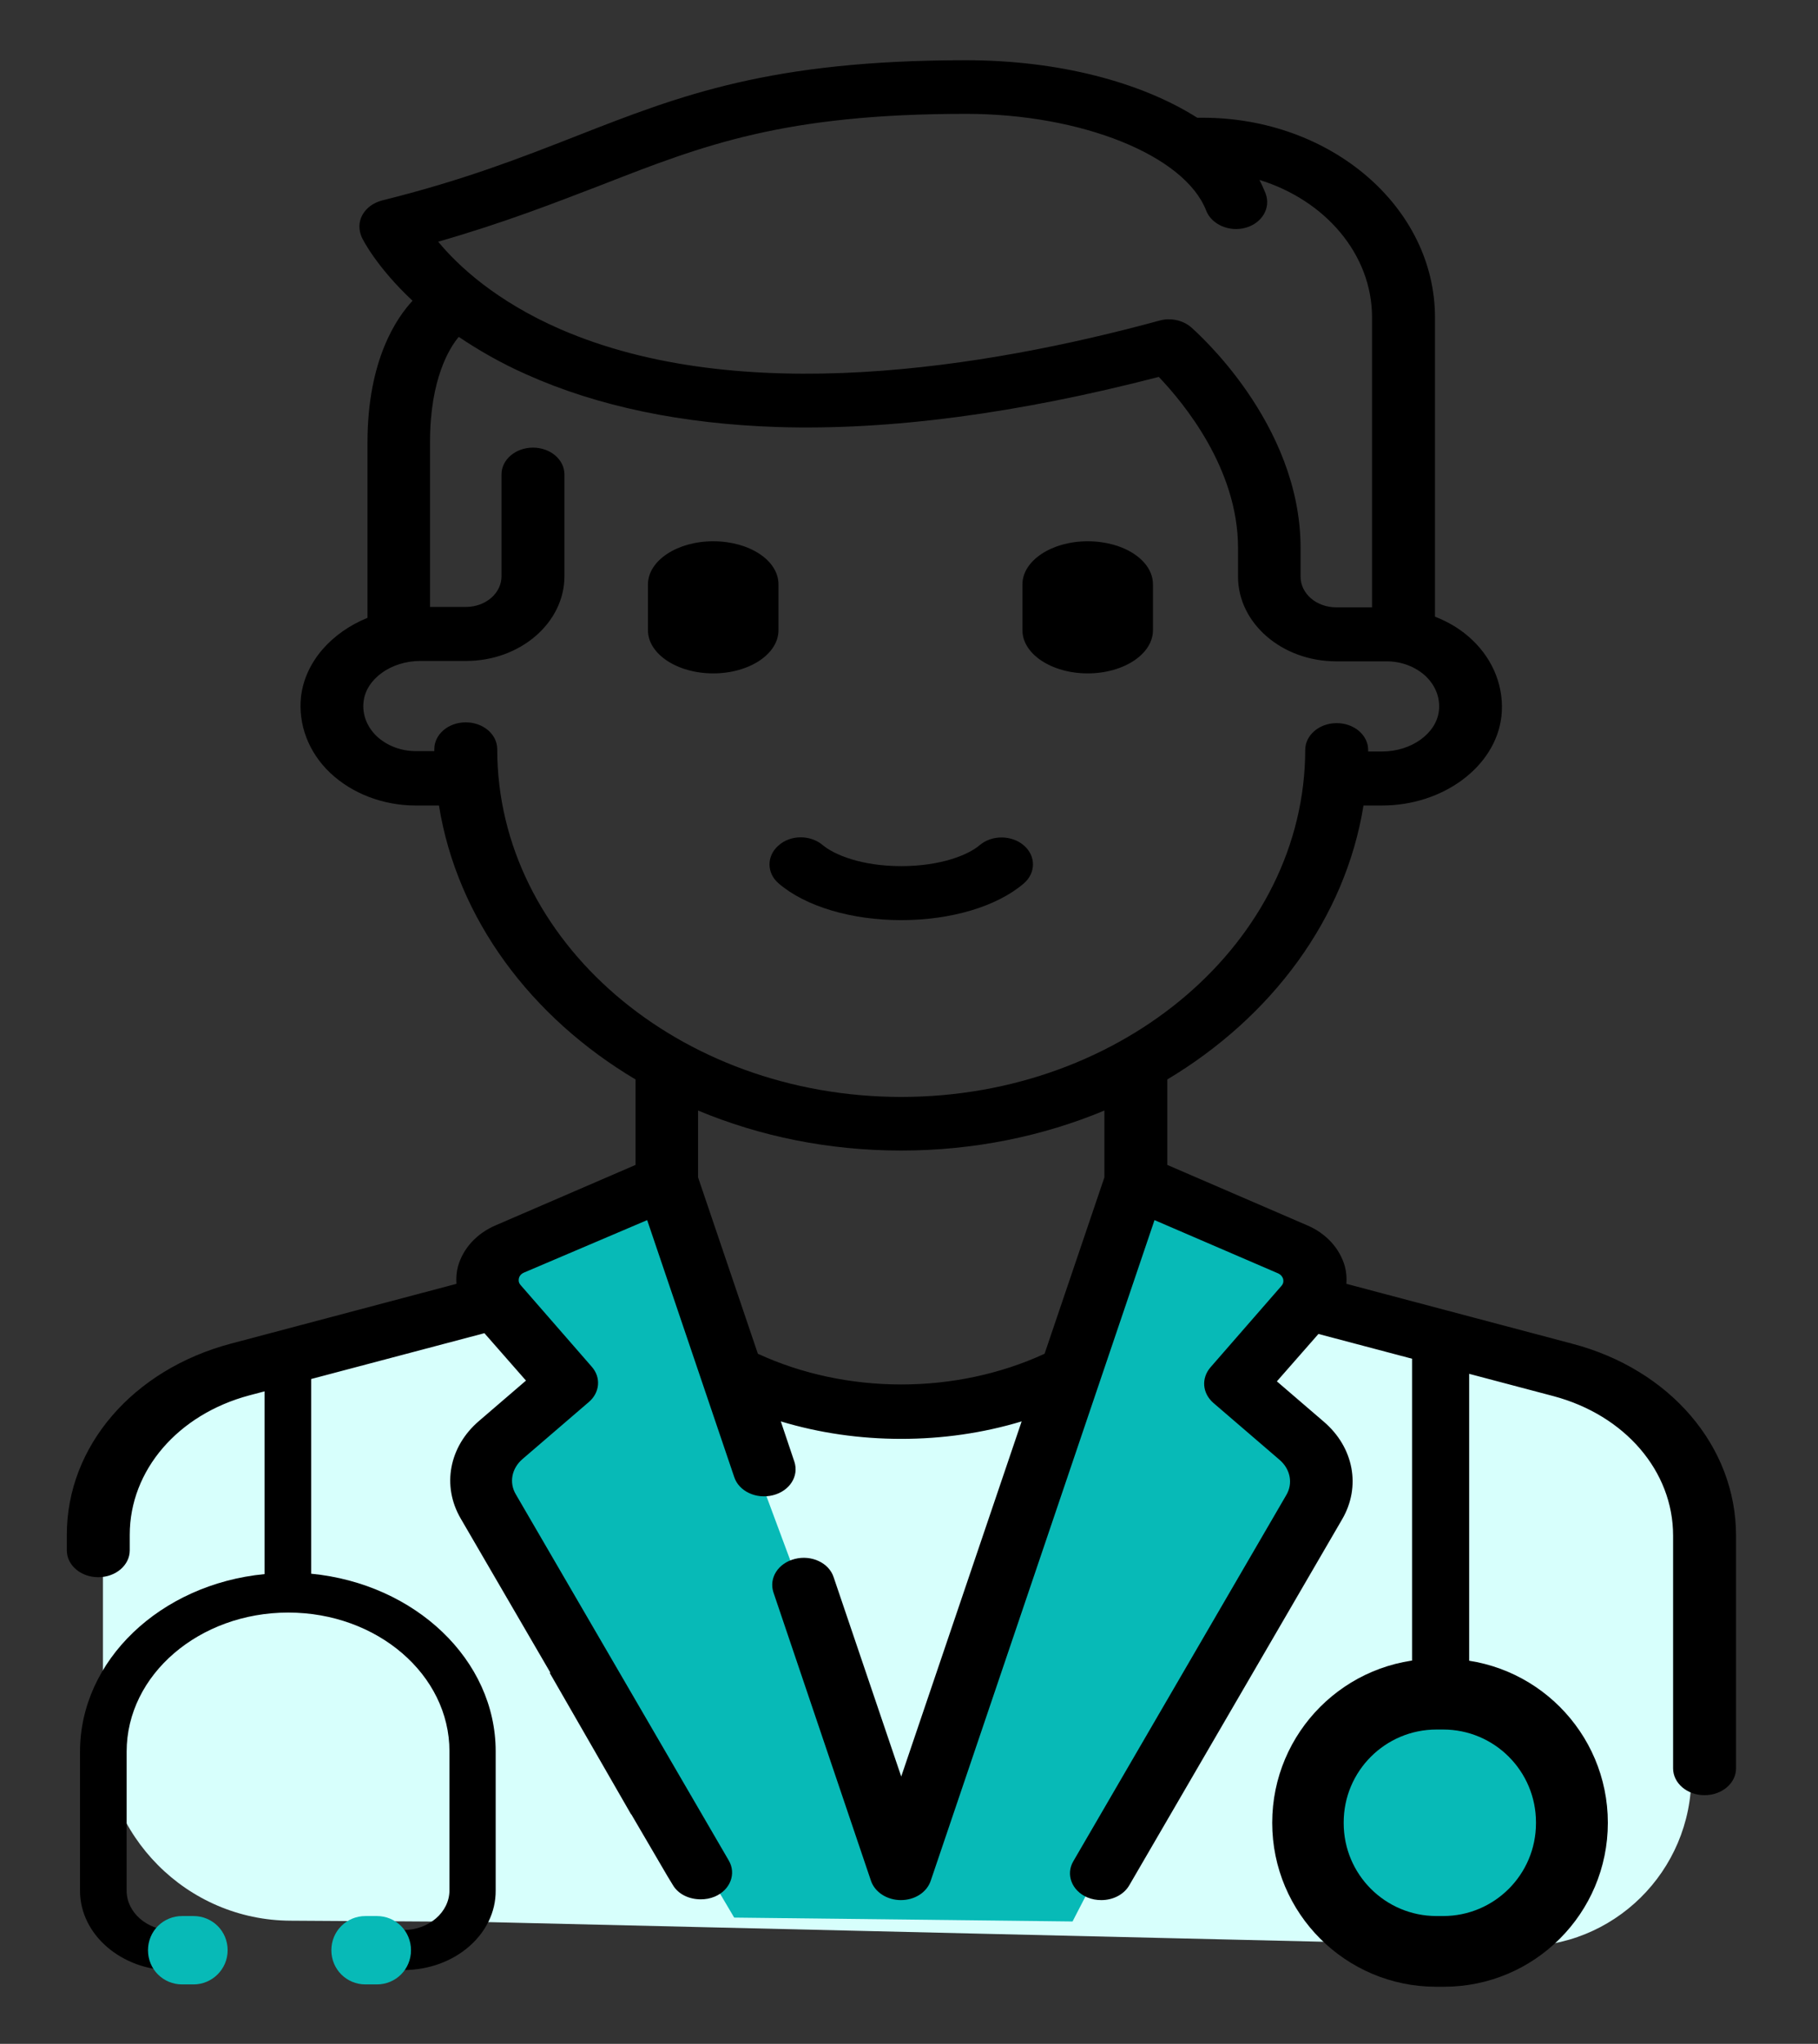
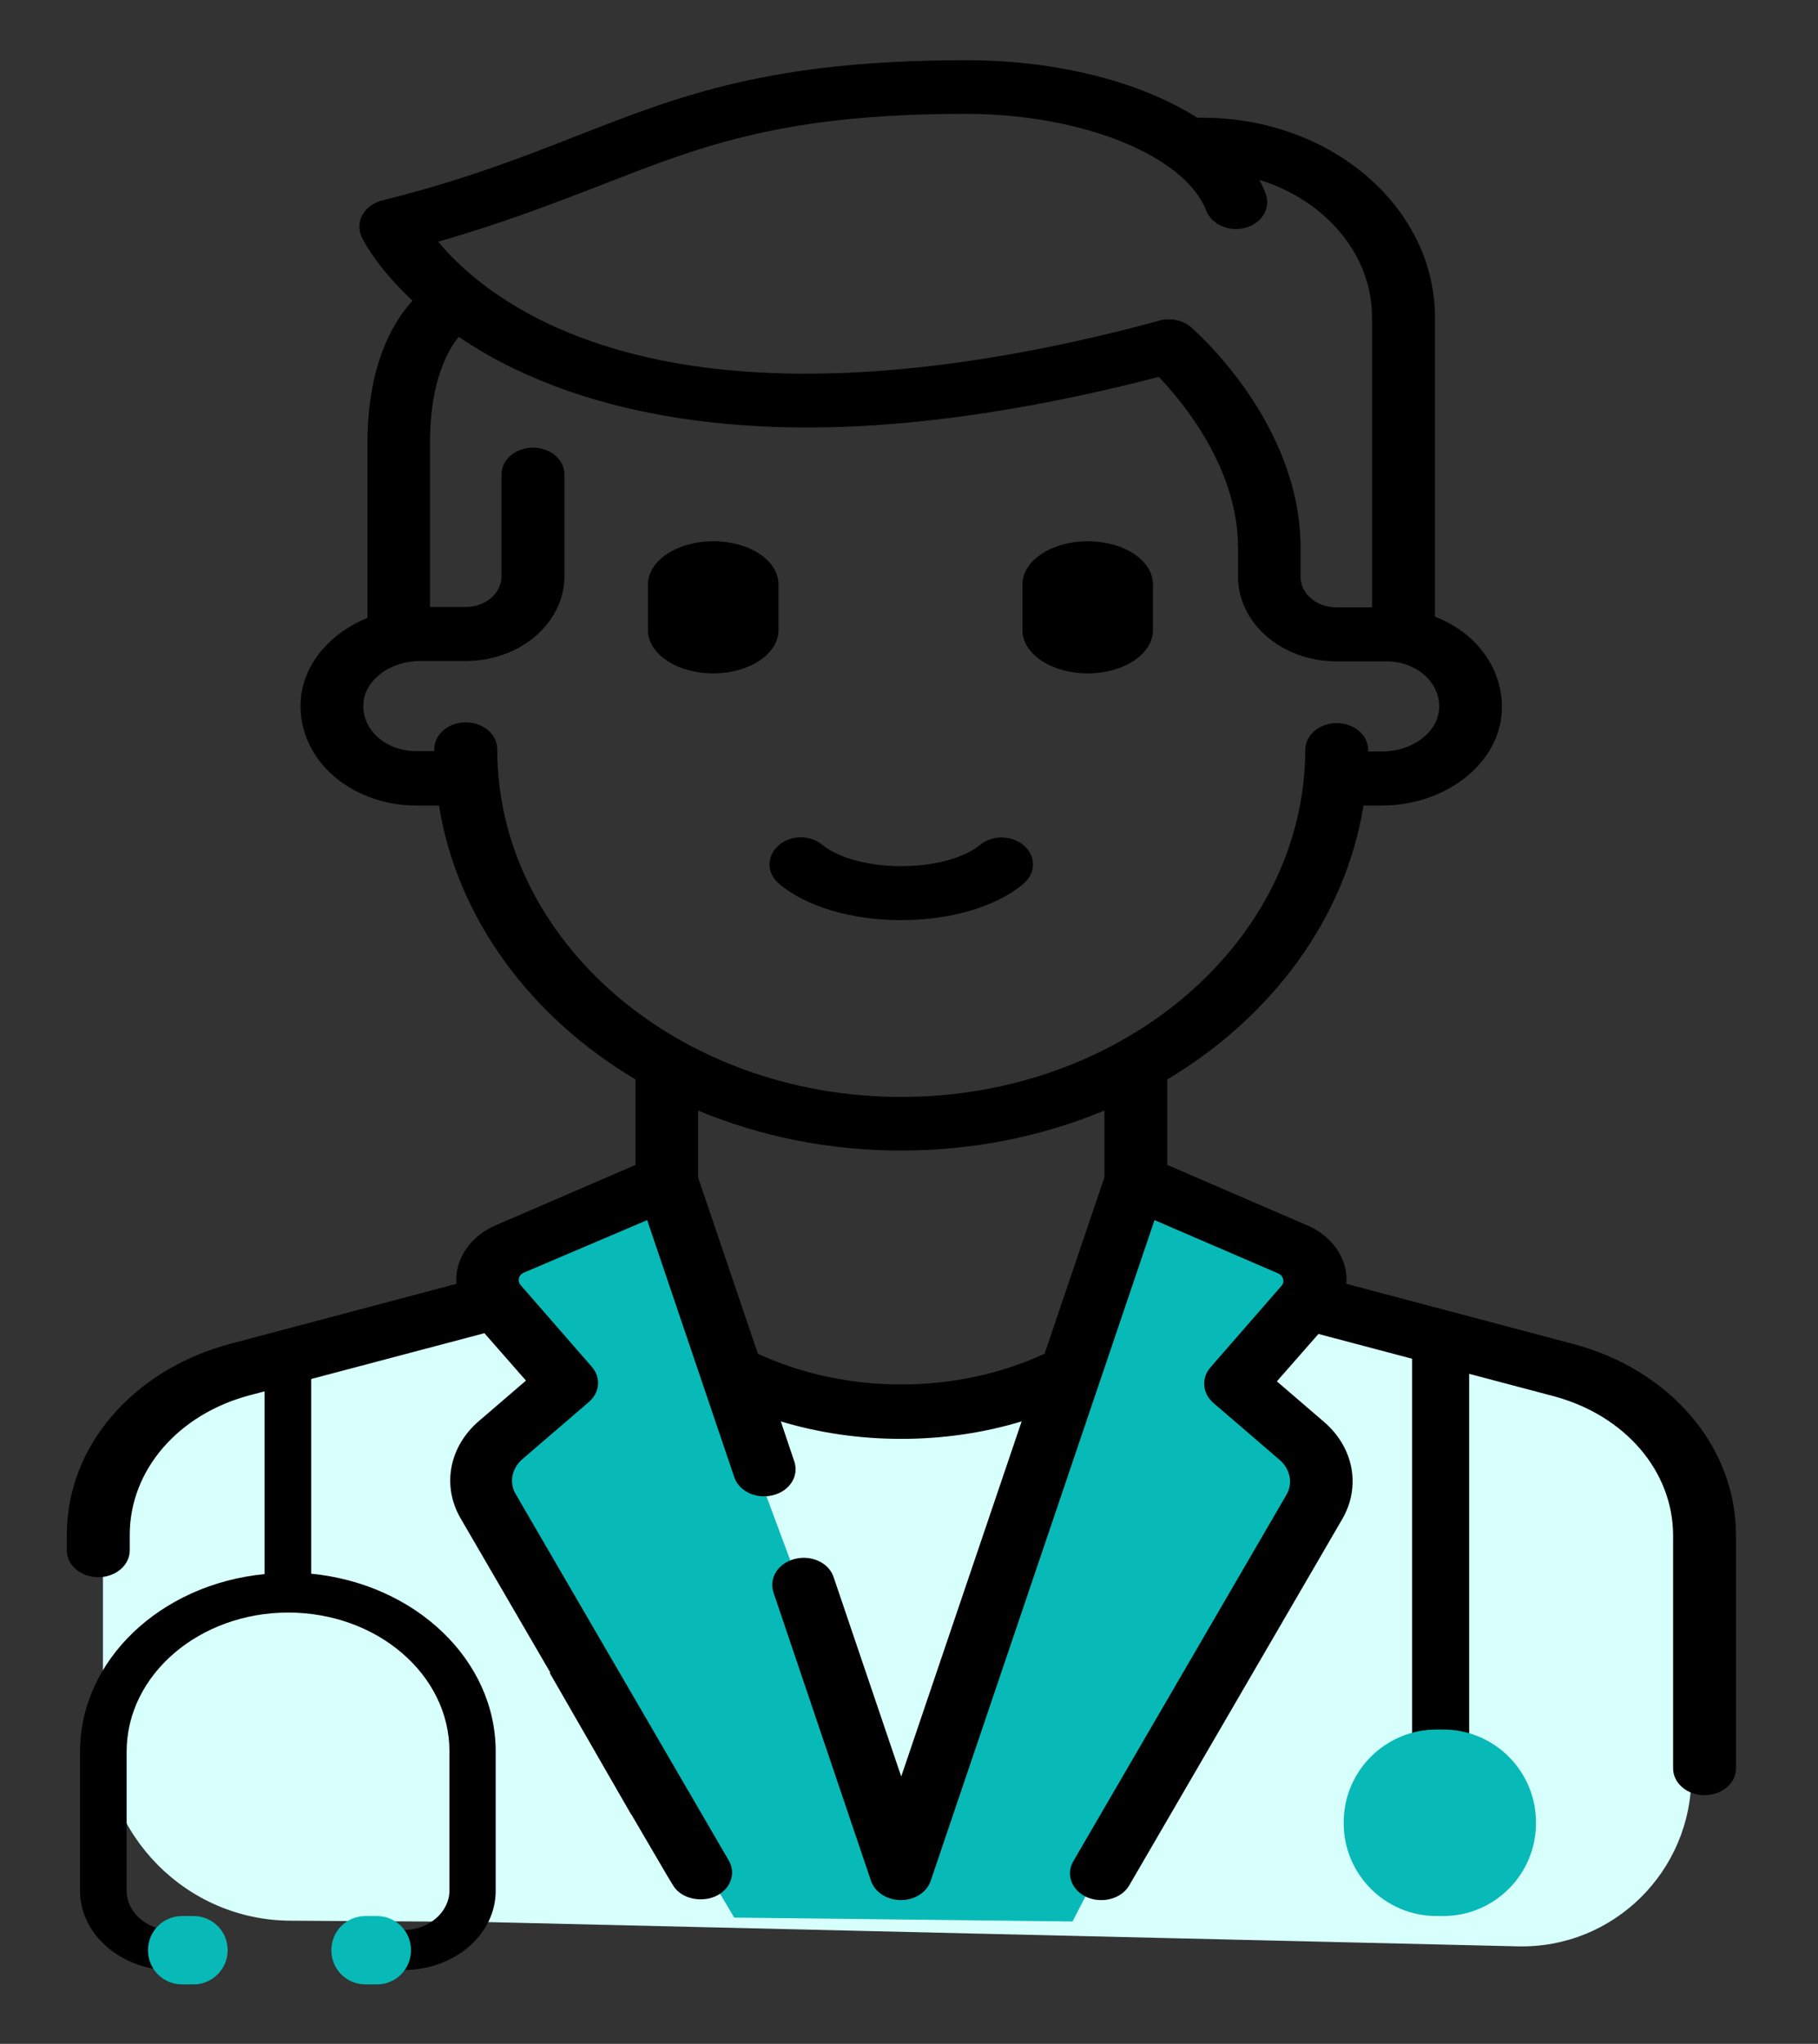
<svg xmlns="http://www.w3.org/2000/svg" version="1.1" id="Layer_1" x="0px" y="0px" width="468px" height="526px" viewBox="-71 134 468 526" style="enable-background:new -71 134 468 526;" xml:space="preserve">
  <rect x="-71" y="134" width="468" height="526" fill="#333333" stroke="none" />
  <style type="text/css">
	.st0{fill:#D7FFFC;}
	.st1{display:none;}
	.st2{display:inline;}
	.st3{fill:#FF2E2E;}
	.st4{fill:#07BAB7;}
</style>
  <path class="st0" d="M363.9,539.3c-0.3-31.3-22.9-57.8-53.7-63.2l-42.2-7.4l-76,31.1l-59.3-6.4l-17.3-10.7L98.7,442l-40,15.3l-4,14  L3.3,480L-38,498.7l-9.5,39.8c0,0,1.1-0.1,3-0.3v41.5c0,26.7,21.6,48.5,48.3,48.6l48.2,0.3l267.7,6.3c24.6,0.6,44.8-19.3,44.7-44  L363.9,539.3z" />
  <g id="XMLID_17_" class="st1">
    <g id="XMLID_45_" class="st2">
      <g id="XMLID_46_">
        <path id="XMLID_47_" class="st3" d="M275.8,537.8c13.9-14.6,23-10.8,33.2,2.2l0,0c-12.3-7.8-21.4-9.7-33.2,8.1" />
        <path id="XMLID_48_" class="st3" d="M275.8,537.8c-14.4-14.2-23-10.8-33.2,2.2l0,0c12.3-7.8,20.9-9.5,33.2,8.1" />
      </g>
      <g id="XMLID_49_">
-         <path id="XMLID_50_" class="st3" d="M250.4,565.8c0,0,1-13.6-1.2-14.4c-2.9-1.1-4.2,8.7-4.2,8.7s2.1-13.7-1.4-15.2     c-1.7-0.7-3.1,3.9-3.1,3.9l-0.6,9.7l6,8.7L250.4,565.8z" />
-         <path id="XMLID_51_" class="st3" d="M302.3,565.3c0,0-1-13.6,1.2-14.4c2.9-1.1,4.2,8.7,4.2,8.7s-2.1-13.7,1.4-15.2     c1.7-0.7,3.1,3.9,3.1,3.9l0.6,9.7l-6,8.6L302.3,565.3z" />
+         <path id="XMLID_51_" class="st3" d="M302.3,565.3c0,0-1-13.6,1.2-14.4c2.9-1.1,4.2,8.7,4.2,8.7s-2.1-13.7,1.4-15.2     c1.7-0.7,3.1,3.9,3.1,3.9l0.6,9.7L302.3,565.3z" />
        <g id="XMLID_52_">
          <path id="XMLID_53_" class="st4" d="M241.9,542.6c-0.2,3.9-0.2,23.5,21.3,23.3c0,0,1.5-2.9-0.6-9.2c-0.4-1.2-0.6-2.5-0.7-3.7      c-0.1-2.2,0.1-4.6,2.4-2.4c3.6,3.9,15.2,14.8,7,41c0,0-41.3-20.4-33.5-46.2c2.1-6.8,3.2-6,3.9-4.7      C241.8,541.3,241.9,542,241.9,542.6z" />
          <path id="XMLID_54_" class="st4" d="M310.1,542.5c0.2,3.6,0.5,23.7-21.3,23.4c0,0-1.5-2.9,0.6-9.2c0.4-1.2,0.6-2.5,0.7-3.7      c0.1-2.2-0.1-4.6-2.4-2.4c-3.6,3.9-15.2,14.8-7,41c0,0,41.3-20.4,33.5-46.2c-2.4-7.6-3.6-5.6-4-4.4      C310.1,541.6,310.1,542,310.1,542.5z" />
        </g>
      </g>
    </g>
    <g id="XMLID_55_" class="st2">
      <polyline id="XMLID_56_" class="st3" points="275.8,548.1 275.8,537.8 275.8,537.8   " />
      <rect id="XMLID_57_" x="275.8" y="537.8" class="st3" width="0" height="7" />
    </g>
  </g>
  <g>
    <g>
      <path d="M112.6,273.3c-9.3,0-16.8,5-16.8,11.1v11.8c0,6.1,7.5,11.1,16.8,11.1s16.8-5,16.8-11.1v-11.8    C129.4,278.2,121.9,273.3,112.6,273.3z" />
    </g>
  </g>
  <g>
    <g>
      <path d="M209,273.3c-9.3,0-16.8,5-16.8,11.1v11.8c0,6.1,7.5,11.1,16.8,11.1s16.8-5,16.8-11.1v-11.8    C225.8,278.2,218.3,273.3,209,273.3z" />
    </g>
  </g>
  <g>
    <g>
      <path d="M192.6,351.6c-3.1-2.7-8.2-2.8-11.4-0.1c-2.9,2.5-10,5.4-20.2,5.4c-10.2,0-17.2-2.9-20.2-5.4c-3.2-2.7-8.3-2.7-11.4,0.1    c-3.1,2.7-3.1,7.1,0.1,9.8c6.9,5.9,18.7,9.4,31.5,9.4c12.8,0,24.6-3.5,31.5-9.4C195.7,358.7,195.7,354.3,192.6,351.6z" />
    </g>
  </g>
  <polygon class="st4" points="118,627.5 51.3,514.7 71.8,487.9 52.4,463.8 96.5,438.9 163.2,618.3 224.4,436.1 268.5,455.5   250.2,492.5 265.3,511.9 205.1,628.5 " />
  <path d="M333.7,479.8l-58.1-15.4c0.1-1.5,0-3-0.4-4.5c-1.3-4.6-4.8-8.5-9.8-10.6l-35.9-15.5v-22c26.9-16.1,45.8-41.4,50.5-70.5h4.8  c15.7,0,29.2-10,30.7-22.9c0.8-7.2-1.9-14.4-7.5-19.7c-2.7-2.6-6-4.6-9.6-6v-77c0-28.4-26.8-51.4-59.8-51.4c0,0-0.6,0-1.4,0  c-14.5-9.2-35.8-14.8-59.5-14.8c-50.4,0-73.5,9-100.3,19.5c-14.3,5.6-29.1,11.4-50.1,16.6c-2.2,0.6-4,1.9-5,3.7  c-1,1.8-1,3.8-0.2,5.7c0.2,0.5,3.8,7.7,13.1,16.4c-4,4.3-11.6,15.1-11.6,36.5v45.1c-9.3,3.8-16,11.3-17.1,20.2  c-0.8,7.2,1.9,14.4,7.5,19.7c5.6,5.3,13.6,8.4,22,8.4h6c4.7,29.2,23.7,54.5,50.6,70.5v22l-35.9,15.5c-5,2.1-8.5,6-9.8,10.6  c-0.4,1.5-0.5,3-0.4,4.5l-58.1,15.4c-25.2,6.7-42.2,26.4-42.2,49.2v4c0,3.8,3.6,6.9,8.1,6.9c4.5,0,8.1-3.1,8.1-6.9v-4  c0-16.6,12.4-31,30.8-35.9l60.5-16l10.7,12.2l-12.1,10.4c-7.7,6.6-9.6,16.7-4.7,25.1l23.1,39.7h-0.2L91.5,601v-0.1l9.3,15.9l1.4,2.3  c1.4,2.4,4.2,3.7,7.2,3.7c1.2,0,2.4-0.2,3.6-0.7c4-1.7,5.6-5.9,3.6-9.3l-54.8-94.2c-1.8-3-1.1-6.7,1.7-9.1l17.1-14.7  c2.8-2.4,3.2-6.3,0.7-9.1l-18.3-21c-0.6-0.7-0.5-1.4-0.4-1.8c0.1-0.4,0.4-1,1.3-1.4L95.6,448l22.4,66.1c1.2,3.7,5.7,5.8,10,4.7  c4.3-1.1,6.7-4.9,5.5-8.6l-3.5-10.4c9.9,3,20.4,4.5,31,4.5c10.6,0,21.1-1.5,31-4.5l-31,91.4l-17.4-51.3c-1.2-3.7-5.7-5.8-10-4.7  c-4.3,1.1-6.7,4.9-5.5,8.6l25.1,74.2c1,3,4.2,5,7.7,5c3.6,0,6.7-2,7.7-5l57.6-170l31.8,13.7c0.9,0.4,1.2,1.1,1.3,1.4  c0.1,0.4,0.2,1.1-0.4,1.8l-18.3,21c-2.4,2.8-2.1,6.6,0.7,9.1l17.1,14.7c2.8,2.4,3.5,6.1,1.7,9.1l-54.8,94.2c-2,3.4-0.4,7.6,3.6,9.3  c1.2,0.5,2.4,0.7,3.6,0.7c3,0,5.8-1.4,7.2-3.8l54.8-94.2c4.9-8.4,3-18.5-4.7-25.1l-12.1-10.4l10.7-12.2l60.5,16  c18.4,4.9,30.8,19.3,30.8,35.9v59.9c0,3.8,3.6,6.9,8.1,6.9s8.1-3.1,8.1-6.9v-59.9C375.9,506.2,358.9,486.4,333.7,479.8z M84.1,181.5  c26.1-10.2,46.8-18.2,93.6-18.2c29.7,0,56.3,10.7,61.8,24.9c1.4,3.6,6,5.6,10.2,4.4c4.2-1.2,6.5-5.1,5.1-8.8c-0.5-1.2-1-2.4-1.6-3.5  c16.9,5.2,29,19.1,29,35.4v74.6H273c-5.1,0-9.2-3.5-9.2-7.9v-7.4c0-32.2-27.1-55.8-28.2-56.8c-2.1-1.8-5.3-2.5-8.1-1.7  c-44.8,12.2-107.9,22.4-154.3,2.2c-16.5-7.2-26.3-16.3-31.4-22.5C58.9,191.3,72.1,186.1,84.1,181.5z M213.3,437l-15.4,45.4  c-11.3,5.2-24,7.9-36.9,7.9c-12.9,0-25.6-2.7-36.9-7.9L108.7,437v-17.2c15.8,6.6,33.5,10.3,52.3,10.3c18.7,0,36.5-3.7,52.3-10.3V437  z M161,416.3c-57.3,0-104-40.1-104-89.5c0-3.8-3.6-6.9-8.1-6.9c-4.5,0-8.1,3.1-8.1,6.9v0.5H36c-3.8,0-7.4-1.4-10-3.8  c-2.6-2.5-3.8-5.7-3.4-9c0.7-5.8,7.1-10.4,14.6-10.4H49c13.9,0,25.3-9.8,25.3-21.8v-26.2c0-3.8-3.6-6.9-8.1-6.9  c-4.5,0-8.1,3.1-8.1,6.9v26.2c0,4.4-4.1,7.9-9.2,7.9h-9.2v-42.5c0-16.1,5-24.2,7.4-27c4.9,3.3,10.7,6.7,17.5,9.7  c18.3,8.2,40,12.7,64.6,13.5c28.9,0.9,61.8-3.5,98.1-12.9c6.4,6.7,20.4,23.6,20.4,44v7.4c0,12,11.3,21.8,25.3,21.8H286  c3.8,0,7.4,1.4,10,3.8c2.6,2.5,3.8,5.7,3.4,9c-0.7,5.8-7.1,10.4-14.6,10.4h-3.6v-0.4c0-3.8-3.6-6.9-8.1-6.9c0,0,0,0,0,0  c-4.5,0-8.1,3.1-8.1,6.9C264.9,376.2,218.3,416.3,161,416.3z" />
  <rect x="292.5" y="482.6" width="14.7" height="116.9" />
-   <path d="M300.7,645.3h-2c-23.3,0-42.2-18.9-42.2-42.2v0c0-23.3,18.9-42.2,42.2-42.2h2c23.3,0,42.2,18.9,42.2,42.2v0  C342.9,626.4,324,645.3,300.7,645.3z" />
  <path class="st4" d="M300.5,627.1h-1.7c-13.2,0-23.9-10.7-23.9-23.9V603c0-13.2,10.7-23.9,23.9-23.9h1.7c13.2,0,23.9,10.7,23.9,23.9  v0.2C324.4,616.4,313.7,627.1,300.5,627.1z" />
  <path d="M32.9,641h-5.9l-3-2.6v-5.1l3-2.6h5.9c6.5,0,11.8-4.6,11.8-10.2v-35.8C44.7,565,26.1,549,3.2,549c-22.9,0-41.6,16-41.6,35.8  v35.8c0,5.6,5.3,10.2,11.8,10.2h5.9l3,2.6v5.1l-3,2.6h-5.9c-13.1,0-23.8-9.2-23.8-20.5v-35.8c0-23.5,20.7-43.1,47.5-45.7v-51.8h12  V539c26.8,2.6,47.5,22.2,47.5,45.7v35.8C56.7,631.8,46,641,32.9,641z M3.2,541.4l-2.6,2.4c1.8-0.1,3.5-0.1,5.3,0L3.2,541.4z" />
  <path d="M0.2,487.2v54.2c-26.7,1.4-47.5,20.3-47.5,43.3v35.8c0,9.9,9.3,17.9,20.8,17.9h5.9v-5.1h-5.9c-8.2,0-14.8-5.7-14.9-12.8  v-35.8c0-21.2,20-38.3,44.6-38.3s44.6,17.2,44.6,38.3v35.8c0,7.1-6.7,12.8-14.9,12.8h-5.9v5.1h5.9c11.5,0,20.8-8,20.8-17.9v-35.8  c0-23-20.9-42-47.5-43.3v-54.2" />
  <path class="st4" d="M-21.2,644.7h-2.9c-4.9,0-8.8-3.9-8.8-8.8l0,0c0-4.9,3.9-8.8,8.8-8.8h2.9c4.9,0,8.8,3.9,8.8,8.8l0,0  C-12.4,640.8-16.4,644.7-21.2,644.7z" />
  <path class="st4" d="M26,644.7h-2.9c-4.9,0-8.8-3.9-8.8-8.8l0,0c0-4.9,3.9-8.8,8.8-8.8H26c4.9,0,8.8,3.9,8.8,8.8l0,0  C34.8,640.8,30.9,644.7,26,644.7z" />
</svg>